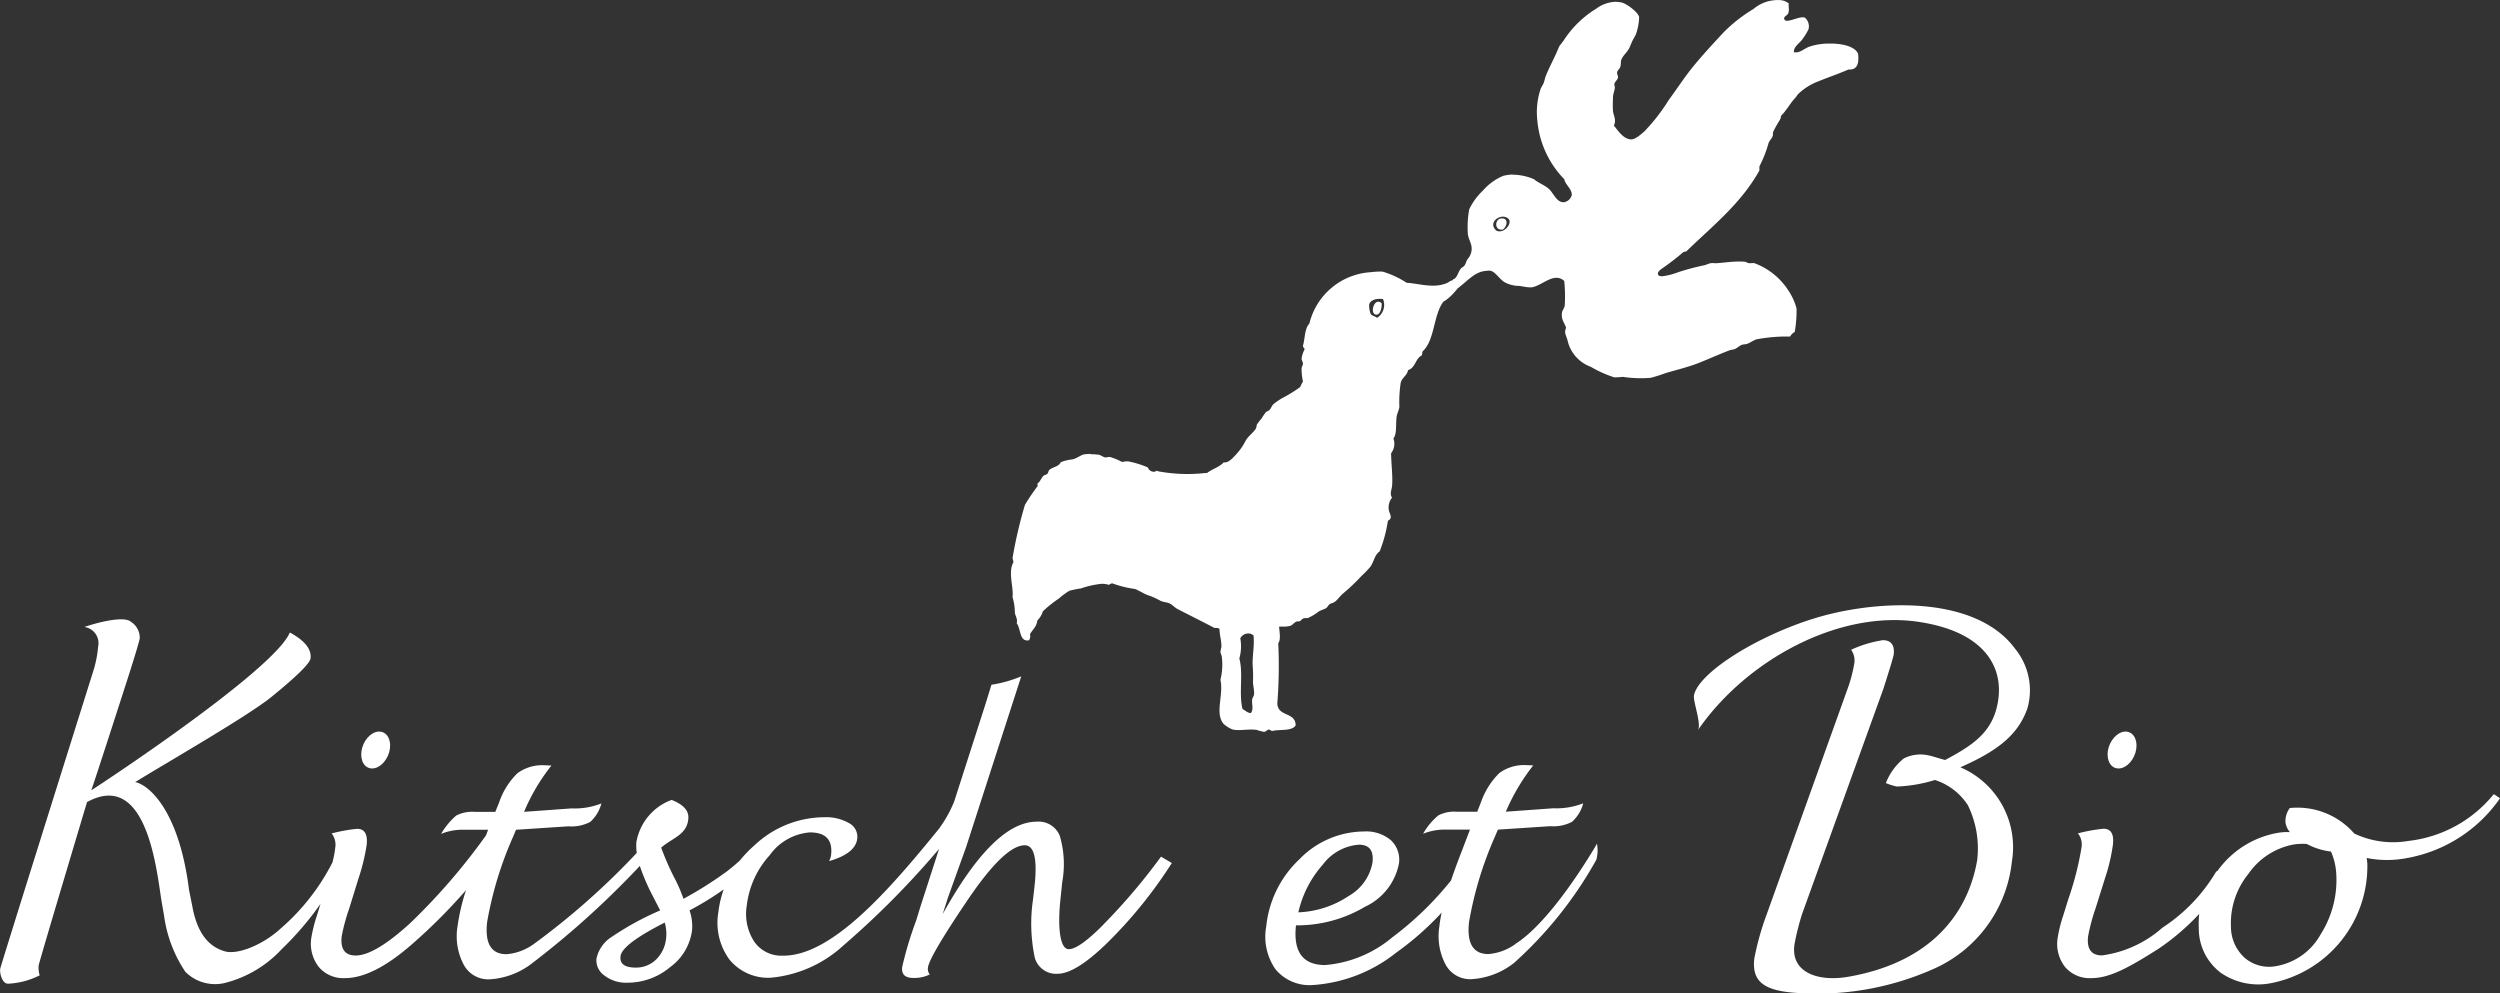
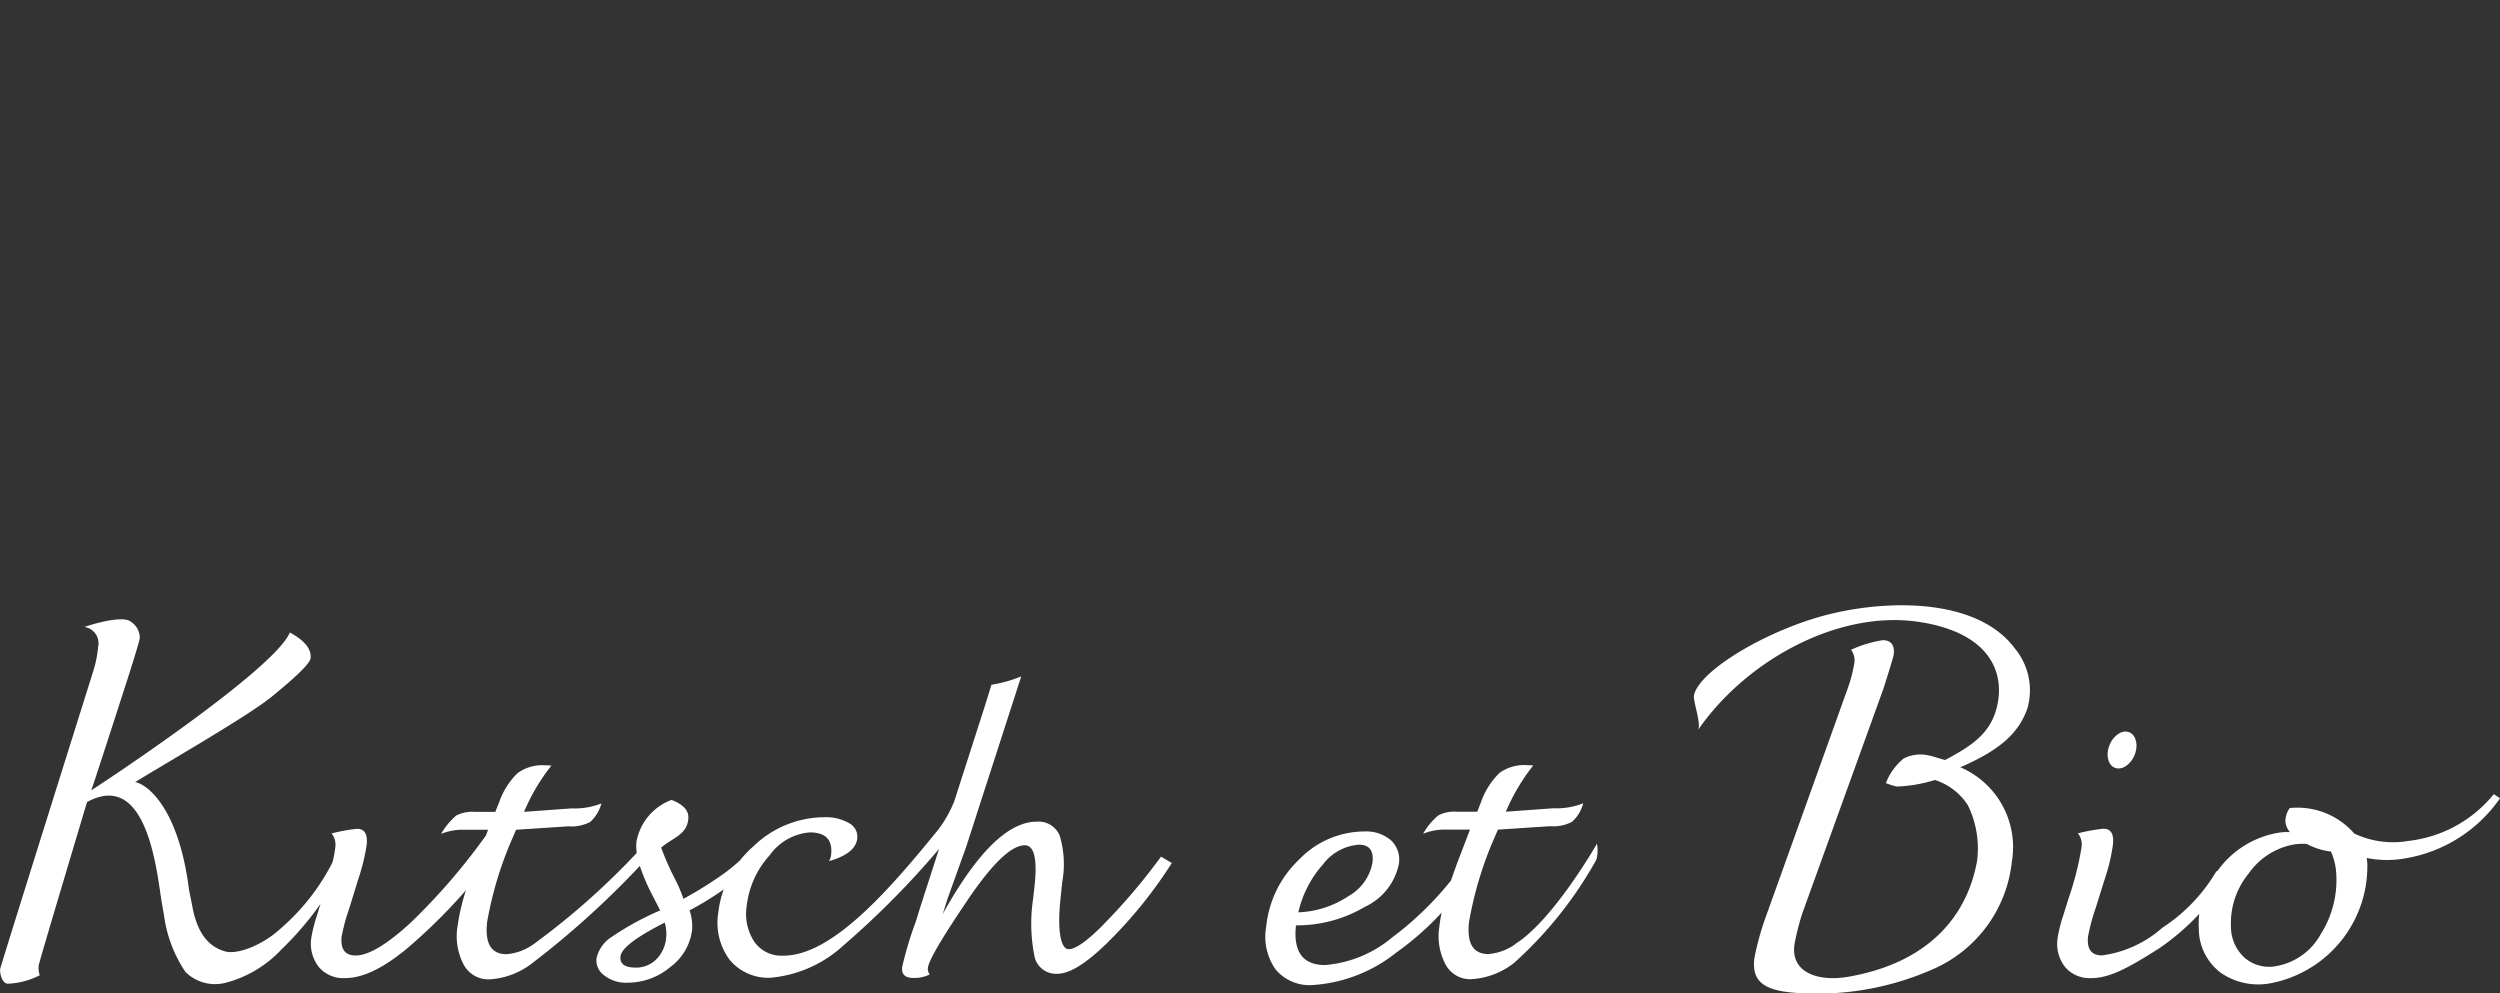
<svg xmlns="http://www.w3.org/2000/svg" height="62.073" viewBox="0 0 156.208 62.073" width="156.208">
  <rect x="0" y="0" width="156.208" height="62.073" fill="#333333" stroke="none" />
  <g fill="#fff">
    <path d="m665.743 614.352a3.352 3.352 0 0 1 -1.683.626c-.956 0-1.363-.663-1.215-2a22.687 22.687 0 0 1 1.625-5.354c.037-.091.1-.231.18-.421l3.272-.215a2.5 2.5 0 0 0 1.357-.273 2.323 2.323 0 0 0 .7-1.157 4.534 4.534 0 0 1 -1.859.31l-2.976.215a12.709 12.709 0 0 1 1.712-2.892c-.188-.008-.322-.017-.409-.017a2.619 2.619 0 0 0 -1.706.492 4.734 4.734 0 0 0 -1.148 1.818l-.235.6h-1.3a2.117 2.117 0 0 0 -1.132.231 4.135 4.135 0 0 0 -.952 1.146 3.578 3.578 0 0 1 1.479-.258h1.45l-.551 1.446c-.246.626-.45 1.2-.632 1.729a20.044 20.044 0 0 1 -3.668 3.553 7.458 7.458 0 0 1 -4.2 1.733c-1.394 0-2-.83-1.82-2.481a8.3 8.3 0 0 0 4.313-1.161 3.773 3.773 0 0 0 2.117-2.679 1.66 1.66 0 0 0 -.494-1.473 2.391 2.391 0 0 0 -1.685-.551 5.66 5.66 0 0 0 -4.046 1.745 6.679 6.679 0 0 0 -2.063 4.185 3.564 3.564 0 0 0 .58 2.683 2.761 2.761 0 0 0 2.3.983 9.353 9.353 0 0 0 5.244-2.028 18.294 18.294 0 0 0 2.838-2.5 7.28 7.28 0 0 0 -.143.859 3.793 3.793 0 0 0 .384 2.383 1.742 1.742 0 0 0 1.582.919 4.74 4.74 0 0 0 2.7-1.018 24.856 24.856 0 0 0 5.141-6.448 2.257 2.257 0 0 0 .039-1c-.3.524-2.861 4.86-5.1 6.262m-12.023-4.965a3.1 3.1 0 0 1 2.251-1.235c.646 0 .923.364.849 1.088a3.013 3.013 0 0 1 -1.5 2.123 6.069 6.069 0 0 1 -3.137 1.016 6.745 6.745 0 0 1 1.539-2.993" transform="translate(-571.055 -555.365)" />
    <path d="m680.785 617.847q-1.552 1.562-2.181 1.528c-.529-.025-.69-1.365-.494-3.158l.107-1.035a6.236 6.236 0 0 0 -.153-2.885 1.419 1.419 0 0 0 -1.45-.886q-2.664 0-5.864 5.769c.149-.479.258-.8.308-.977.737-2.055 1.124-3.127 1.15-3.2l3.447-10.672a8.08 8.08 0 0 1 -1.861.523l-.38 1.231-1.95 6.068a7.743 7.743 0 0 1 -.973 1.729c-3.1 3.817-6.686 7.939-9.74 7.9a2.059 2.059 0 0 1 -1.776-.872 3.181 3.181 0 0 1 -.469-2.262 5.625 5.625 0 0 1 1.427-3.135 3.413 3.413 0 0 1 2.511-1.433c1 0 1.431.467 1.332 1.394a1.081 1.081 0 0 1 -.13.4c1.109-.314 1.7-.793 1.764-1.419a.965.965 0 0 0 -.516-.956 2.9 2.9 0 0 0 -1.555-.367 6.406 6.406 0 0 0 -4.374 1.776 7.29 7.29 0 0 0 -.888.925c-.3.273-.558.488-.857.715a24.064 24.064 0 0 1 -2.669 1.681 9.57 9.57 0 0 0 -.611-1.392 16.793 16.793 0 0 1 -.783-1.807c.7-.612 1.648-.8 1.7-1.857.018-.454-.3-.828-1.047-1.124a3.441 3.441 0 0 0 -2.2 2.629 3.117 3.117 0 0 0 .021.686 46.093 46.093 0 0 1 -6.446 5.7 3.35 3.35 0 0 1 -1.69.626c-.956 0-1.359-.663-1.214-2a22.749 22.749 0 0 1 1.63-5.354c.043-.091.093-.231.18-.421l3.272-.215a2.519 2.519 0 0 0 1.359-.273 2.339 2.339 0 0 0 .7-1.157 4.518 4.518 0 0 1 -1.855.31l-2.976.215a12.133 12.133 0 0 1 1.71-2.892c-.19-.008-.328-.017-.411-.017a2.614 2.614 0 0 0 -1.708.492 4.613 4.613 0 0 0 -1.146 1.818l-.242.6h-1.3a2.174 2.174 0 0 0 -1.142.231 4.42 4.42 0 0 0 -.946 1.146 3.578 3.578 0 0 1 1.479-.258h1.458l-.132.353a39.117 39.117 0 0 1 -4.74 5.486c-1.473 1.345-2.611 2.018-3.4 2.018-.671 0-.961-.4-.878-1.188a12.061 12.061 0 0 1 .473-1.752l.576-1.865a12.528 12.528 0 0 0 .514-2.111c.072-.669-.134-1-.6-1a10.364 10.364 0 0 0 -1.59.289 1.136 1.136 0 0 1 .227.888 6.405 6.405 0 0 1 -.176.925 13.641 13.641 0 0 1 -3.232 4.125c-1.128 1.041-2.677 1.634-3.445 1.44-.952-.252-1.749-1.014-2.076-2.817l-.207-1.031c-.551-4.426-2.133-6.252-3.15-6.675a.753.753 0 0 0 -.221-.06c1.966-1.214 7-4.1 8.508-5.316q2.4-1.949 2.456-2.423c.066-.572-.368-1.109-1.295-1.613-.975 2.386-12.287 9.8-12.409 9.862.1-.215 2.355-7.225 2.355-7.225.432-1.361.655-2.117.675-2.27a1.174 1.174 0 0 0 -.547-1.031c-.355-.337-1.71-.085-2.914.32a1.025 1.025 0 0 1 .861 1.237 7.121 7.121 0 0 1 -.32 1.574s-5.783 18.4-5.8 18.556c-.035.293.13.923.488.923a4.853 4.853 0 0 0 1.983-.525 1.509 1.509 0 0 1 -.066-.615c.021-.2 3.022-10.209 3.022-10.209 3.875-2.123 4.391 4.75 4.68 6.328l.134.771a8.252 8.252 0 0 0 1.332 3.509 2.62 2.62 0 0 0 2.443.7 7.27 7.27 0 0 0 3.573-2.115 19.351 19.351 0 0 0 2.425-2.83l-.225.735a8.959 8.959 0 0 0 -.345 1.367 2.363 2.363 0 0 0 .461 1.834 2 2 0 0 0 1.646.7c1.175 0 2.576-.708 4.205-2.138a34.86 34.86 0 0 0 3.35-3.356 12.954 12.954 0 0 0 -.531 2.27 3.8 3.8 0 0 0 .388 2.383 1.738 1.738 0 0 0 1.584.919 4.781 4.781 0 0 0 2.706-1.018 55.062 55.062 0 0 0 6.715-6.07 12.63 12.63 0 0 0 .7 1.671l.572 1.109a17.942 17.942 0 0 0 -2.991 1.63 2.15 2.15 0 0 0 -.987 1.361 1.14 1.14 0 0 0 .493 1.076 2.185 2.185 0 0 0 1.429.45 4.143 4.143 0 0 0 2.689-.981 3.386 3.386 0 0 0 1.357-2.289 2.967 2.967 0 0 0 -.157-1.248 19.04 19.04 0 0 0 2.134-1.309 6.409 6.409 0 0 0 -.333 1.427 3.886 3.886 0 0 0 .7 2.962 3.122 3.122 0 0 0 2.57 1.127 7.727 7.727 0 0 0 4.544-2.016 54.108 54.108 0 0 0 5.977-6.033l-1.1 3.406c-.219.69-.326 1.066-.345 1.109a22.837 22.837 0 0 0 -.861 2.869c-.048.459.184.677.692.677a2.155 2.155 0 0 0 1.029-.215.569.569 0 0 1 -.112-.415q.065-.663 2.433-4.166 2.348-3.492 3.619-3.491c.593 0 .8.867.605 2.6l-.087.766a10.337 10.337 0 0 0 .109 3.662 1.377 1.377 0 0 0 1.415 1c.76 0 1.791-.642 3.1-1.919a28.263 28.263 0 0 0 4.046-5l-.675-.4a37.547 37.547 0 0 1 -3.6 4.242m-27.323.857a2.148 2.148 0 0 1 -.62 1.324 1.779 1.779 0 0 1 -1.283.51c-.688 0-1-.238-.946-.7.048-.5.969-1.2 2.762-2.113a2.465 2.465 0 0 1 .087.983" transform="translate(-611.845 -560.069)" />
-     <path d="m623.341 604.456c.458.089.987-.357 1.173-.983s-.033-1.212-.5-1.3-.991.355-1.175.983.035 1.219.5 1.3" transform="translate(-600.203 -556.451)" />
    <path d="m676.172 604.456c.467.089.991-.357 1.177-.983s-.035-1.212-.5-1.3-.989.355-1.177.983.041 1.219.5 1.3" transform="translate(-543.918 -556.451)" />
    <path d="m670.348 599.241c-3.683 1.212-6.989 3.4-7.254 4.724-.07.378.494 1.822.24 2.187 2.964-4.317 8.724-7.533 13.8-6.775 4.242.636 5.271 2.921 4.967 4.908-.3 1.964-1.539 2.774-3.311 3.722-.3-.07-.806-.244-.991-.275a2.293 2.293 0 0 0 -1.6.182 3.711 3.711 0 0 0 -1.115 1.537 3.868 3.868 0 0 0 .69.215 9.143 9.143 0 0 0 2.375-.409 3.841 3.841 0 0 1 2.061 1.58 6.15 6.15 0 0 1 .58 3.427c-.541 3.164-2.714 6.359-8.059 7.289-1.942.337-3.679-.306-3.34-2.121a16 16 0 0 1 .463-1.816l5.081-14.072q.613-1.921.64-2.134c.064-.589-.169-.882-.675-.89a7.543 7.543 0 0 0 -1.989.6 1.142 1.142 0 0 1 .211.787 9.107 9.107 0 0 1 -.366 1.473l-5.271 14.7a17.316 17.316 0 0 0 -.622 2.338c-.153 1.411.547 2.034 2.809 2.154a17.892 17.892 0 0 0 8.278-1.46 8.28 8.28 0 0 0 5.007-6.754 5.429 5.429 0 0 0 -3.218-5.895c2.472-1.082 3.639-2.117 4.189-3.683a4.1 4.1 0 0 0 -.772-3.726c-2.563-3.48-9.065-3.046-12.8-1.811" transform="translate(-557.249 -560.521)" />
    <path d="m701.355 604.053a8.015 8.015 0 0 1 -5.341 2.925 5.665 5.665 0 0 1 -3.377-.463 4.7 4.7 0 0 0 -4.03-1.592 1.4 1.4 0 0 0 -.271.867 1.178 1.178 0 0 0 .281.638 3.343 3.343 0 0 0 -.7.035 5.861 5.861 0 0 0 -3.627 2.123c-.072.093-.143.178-.2.267l-.079.037a10.667 10.667 0 0 1 -3.365 3.511 7.121 7.121 0 0 1 -3.769 1.729c-.667 0-.962-.4-.872-1.188a12.017 12.017 0 0 1 .467-1.751l.585-1.865a11.679 11.679 0 0 0 .5-2.111c.074-.669-.118-1-.593-1a10.392 10.392 0 0 0 -1.594.289 1.1 1.1 0 0 1 .223.888 18.87 18.87 0 0 1 -.816 3.2l-.328 1.056a8.517 8.517 0 0 0 -.341 1.367 2.337 2.337 0 0 0 .456 1.834 2.009 2.009 0 0 0 1.644.7c1.175 0 2.4-.694 4.226-1.853a14.761 14.761 0 0 0 2.516-2.162 5.823 5.823 0 0 0 -.027.909 3.459 3.459 0 0 0 1.376 2.774 4.117 4.117 0 0 0 3.21.632 7.442 7.442 0 0 0 5.945-7.429 3.4 3.4 0 0 0 -.043-.378 6.48 6.48 0 0 0 2.435.021 9.007 9.007 0 0 0 5.9-3.753zm-10.823 8.768a3.95 3.95 0 0 1 -2.714 1.966 2.353 2.353 0 0 1 -2.01-.49 2.618 2.618 0 0 1 -.876-1.954 4.893 4.893 0 0 1 1.093-3.311 4.409 4.409 0 0 1 2.828-1.832 3.664 3.664 0 0 1 .82-.033 4.221 4.221 0 0 0 1.508.473 3.93 3.93 0 0 1 .33 1.371 6.324 6.324 0 0 1 -.979 3.809" transform="translate(-545.535 -554.433)" />
    <g fill-rule="evenodd">
-       <path d="m657.264 610.852a.564.564 0 0 0 -.508.3 2.747 2.747 0 0 1 -.06 1.262c.26.946-.043 2.175.2 3.158.173.081.281.231.514.258.2-.244.049-.589.089-.863.012-.1.1-.184.114-.287.037-.268-.078-.595-.06-.89a9.134 9.134 0 0 0 -.027-1c-.01-.589.12-1.194.058-1.809a.468.468 0 0 0 -.322-.13m8.249-20.908h-.056c-.291 0-.587.109-.644.357a1.385 1.385 0 0 0 .089.574c.074.134.31.161.4.258a.959.959 0 0 0 .374-1.175.871.871 0 0 0 -.163-.014m-18.058 9.709h.083c.13.006.254.017.353.027.153.021.285.147.43.173h.031c.072 0 .165-.033.227-.031l.072.01a4.8 4.8 0 0 1 .731.308 1.168 1.168 0 0 1 .32-.043l.078.006a6.037 6.037 0 0 1 1.208.378.386.386 0 0 0 .359.268.264.264 0 0 0 .184-.068l.1.039a9.982 9.982 0 0 0 2.951.105h.1c.316-.252.77-.362 1.035-.661h.045.047c.264-.017.5-.3.708-.521a3.627 3.627 0 0 0 .574-.832c.171-.3.457-.481.632-.746.058-.093.041-.209.085-.287a4.208 4.208 0 0 1 .289-.372 3.107 3.107 0 0 1 .256-.374c.064-.068.165-.079.229-.143.107-.109.142-.273.258-.372a4.2 4.2 0 0 1 .545-.374 8.993 8.993 0 0 0 1.117-.688 2.45 2.45 0 0 1 .173-.347 3.787 3.787 0 0 1 -.087-.83c.01-.089.087-.192.087-.289s-.085-.2-.087-.316a1.8 1.8 0 0 1 .173-.541c.06-.085-.095-.14-.087-.258.134-.461.1-1.086.4-1.382a4.211 4.211 0 0 1 3.786-3.21c.155-.016.361-.037.56-.043h.083c.058 0 .109 0 .163.008a5.857 5.857 0 0 1 1.489.694c.459.021 1.014.167 1.574.178h.105a2.225 2.225 0 0 0 .82-.153 1.336 1.336 0 0 0 .2-.118.467.467 0 0 1 .1-.045l.041-.01a.126.126 0 0 0 .048-.041.082.082 0 0 1 .068-.027l.023.006h.019a.385.385 0 0 1 .124.068 1.625 1.625 0 0 1 .221.12c.039.037.085.078.041.134s-.081.1-.12.145c-.083.1-.165.2-.252.3a3.312 3.312 0 0 1 -.57.531c-.047.031-.1.062-.146.091-.636.828-.531 2.4-1.293 3.1-.046.058-.021.188-.058.256-.4.19-.4.785-.859.921-.066.351-.357.446-.456.772a7.945 7.945 0 0 0 -.087 1.518c-.019.215-.149.422-.173.634-.062.485.031 1.047-.2 1.347a.962.962 0 0 1 -.141.919c-.006.578.118 1.473.056 2.065-.025.238-.159.473 0 .715a.973.973 0 0 0 -.2.779c.048.252.279.5-.058.659a8.566 8.566 0 0 1 -.516 1.921c-.31.2-.355.636-.572.946a5.406 5.406 0 0 1 -.547.572 12.88 12.88 0 0 1 -1.146 1.093c-.213.173-.368.421-.545.543-.1.072-.225.081-.316.147s-.122.167-.2.227c-.1.083-.322.126-.488.229a3.152 3.152 0 0 1 -.659.4.688.688 0 0 1 -.147.01.43.43 0 0 0 -.14.015c-.091.037-.134.122-.229.176a.266.266 0 0 1 -.109.014.275.275 0 0 0 -.091.01c-.149.054-.266.225-.374.258a1.505 1.505 0 0 1 -.469.058h-.25c.006.235.13.824-.054 1.035a29.677 29.677 0 0 1 -.058 3.757c.027.867 1.132.514 1.146 1.378-.238.382-1 .235-1.435.347h-.029c-.091-.012-.128-.066-.2-.091-.151.033-.157.124-.287.145h-.041a2.482 2.482 0 0 1 -.446-.12 2.7 2.7 0 0 0 -.326-.019c-.258 0-.533.027-.774.033h-.076a1.58 1.58 0 0 1 -.343-.043 1.89 1.89 0 0 1 -.543-.341c-.568-.667.012-1.795-.2-2.759a3.934 3.934 0 0 0 .087-1.429c-.012-.105-.081-.211-.087-.32a2.735 2.735 0 0 1 .058-.283c.023-.374-.118-.758-.116-1.146a.322.322 0 0 0 -.219-.06.2.2 0 0 0 -.05 0h-.045c-.76-.4-1.5-.766-2.3-1.177-.174-.089-.308-.256-.488-.347s-.392-.083-.574-.167a5.7 5.7 0 0 0 -.6-.289c-.109-.037-.217-.07-.316-.116-.206-.089-.423-.231-.688-.341a6.457 6.457 0 0 1 -1.407-.347c-.114-.006-.147.062-.229.089a1.467 1.467 0 0 0 -.446-.064 5.763 5.763 0 0 0 -1.3.289 6.183 6.183 0 0 0 -.717.145 4.339 4.339 0 0 0 -.659.487 7.465 7.465 0 0 0 -1 .8 1.371 1.371 0 0 1 -.345.572c-.043.4-.312.572-.459.861a.459.459 0 0 1 -.06.374c-.62.122-.5-.741-.772-1.062.076-.26-.078-.436-.114-.659a3.386 3.386 0 0 0 -.145-.975c.083-.605-.3-1.561.058-2.181a2.39 2.39 0 0 0 -.058-.258 28.181 28.181 0 0 1 .775-3.325 12.945 12.945 0 0 1 .775-1.148c.064-.077-.043-.145.029-.2.153-.116.213-.32.345-.457.062-.068.184-.068.256-.142.058-.058.062-.184.116-.231.211-.2.584-.194.719-.488a2.654 2.654 0 0 1 .688-.171c.3-.045.553-.281.772-.318a2.528 2.528 0 0 1 .374-.027zm17.926-9.532c-.343.006-.506.816-.107.81.244 0 .337-.467.316-.715a.3.3 0 0 0 -.178-.089z" transform="translate(-579.259 -571.27)" />
-       <path d="m658.932 593.568h-.041c-.419.017-.847.473-.384.874a.46.46 0 0 0 .192.043c.415 0 .8-.554.554-.791a.507.507 0 0 0 -.32-.126m.6-2.621h.114a3.465 3.465 0 0 1 1.213.283c.235.215.541.3.888.572.322.258.5.888.977.863a.608.608 0 0 0 .485-.432c.047-.368-.43-.7-.459-1a6 6 0 0 1 -1.692-3.7 4.586 4.586 0 0 1 .2-1.923c.046-.136.147-.262.2-.4.058-.157.081-.314.142-.461.242-.595.591-1.221.832-1.834a5.82 5.82 0 0 0 .4-.547 6.467 6.467 0 0 1 1.923-1.807 2.144 2.144 0 0 1 1.21-.421l.089.006a1.932 1.932 0 0 1 .279.041c.335.085 1.051.626 1.089.919a3.62 3.62 0 0 1 -.2 1.062c-.058.138-.159.285-.229.432s-.136.331-.2.456c-.138.264-.391.442-.488.721-.041.107-.01.283-.06.428s-.186.223-.2.345.07.221.056.316c-.018.151-.188.252-.227.4-.017.064.037.18.029.26-.023.192-.114.39-.116.574-.006.277-.021.605 0 .863s.231.562.056.913c.273.326.593.853 1.089.863.26 0 .624-.333.834-.516a11.838 11.838 0 0 0 1.491-1.923c.5-.684.969-1.394 1.433-1.981.566-.708 1.353-1.566 2.036-2.295a9.456 9.456 0 0 1 1.838-1.433 2.332 2.332 0 0 1 1.26-.543 1.8 1.8 0 0 1 .262-.014h.066a.978.978 0 0 1 .617.209c-.025.279.05.4-.029.605-.056.157-.277.2-.256.341.049.353.76-.078 1.155-.078h.037a.351.351 0 0 1 .1.021.712.712 0 0 1 .231.721 3.928 3.928 0 0 1 -.43.688c-.2.242-.5.421-.489.746.357.091.632-.223.977-.345a3.9 3.9 0 0 1 1.247-.19h.1.093c.721.023 1.421.207 1.6.644.06.585-.039 1.012-.6.975-.642.279-1.26.483-1.9.746a3.7 3.7 0 0 0 -1.233.775c-.076.072-.116.171-.2.256-.308.33-.529.762-.888 1.124 0 .211-.143.339-.231.516a4.611 4.611 0 0 0 -.258.487c-.025.074 0 .18-.029.258-.058.153-.2.281-.256.428a7.418 7.418 0 0 1 -.574 1.464v.256c-1.142 2.063-2.937 3.474-4.561 5.05a1.384 1.384 0 0 0 -.2.058 15.247 15.247 0 0 1 -1.262.975c-.106.076-.355.229-.314.4.021.089.109.124.233.126h.041a4.148 4.148 0 0 0 .958-.242 14.979 14.979 0 0 1 1.6-.432c.184-.031.331-.122.458-.14a.708.708 0 0 1 .114-.008h.056a1.783 1.783 0 0 0 .233.006c.455-.037.919-.1 1.345-.105h.132c.08 0 .165.008.244.013s.163.074.258.091a1.847 1.847 0 0 0 .262-.008h.041a.083.083 0 0 1 .039.006 4.261 4.261 0 0 1 2.1 1.66 3.738 3.738 0 0 1 .545 1.175 7.981 7.981 0 0 1 -.114 1.466.7.7 0 0 0 -.289.285 10.319 10.319 0 0 0 -2.094.173c-.2.062-.4.219-.6.287-.107.033-.221.023-.314.056-.163.06-.275.188-.432.258-.111.05-.231.045-.345.087-.653.246-1.289.541-1.952.8s-1.369.421-2.061.63a8.694 8.694 0 0 1 -.921.289 7.665 7.665 0 0 1 -1.721-.058.284.284 0 0 0 -.06 0 4.394 4.394 0 0 1 -.483.029 7.16 7.16 0 0 1 -1.464-.657 2.282 2.282 0 0 1 -1.462-1.665c-.076-.281-.233-.473-.087-.773-.1-.316-.322-.51-.258-.95.021-.145.142-.275.171-.427a9.552 9.552 0 0 0 -.029-1.549.69.69 0 0 0 -.483-.2c-.516 0-1.06.525-1.553.595a1.176 1.176 0 0 1 -.122 0c-.213 0-.461-.068-.682-.089a1.885 1.885 0 0 1 -.888-.231c-.318-.188-.582-.661-.888-.715a.377.377 0 0 0 -.07-.008 2.318 2.318 0 0 0 -.477.062 1.743 1.743 0 0 0 -.492.236 6.063 6.063 0 0 0 -.555.442c-.087.076-.174.147-.26.215-.043.037-.085.068-.128.1a.158.158 0 0 1 -.049.025h-.015a.088.088 0 0 1 -.064-.035c-.039-.06.037-.14.045-.2-.017-.167-.2-.167-.26-.285.264-.134.281-.409.46-.661.06-.089.2-.14.258-.231s.1-.25.169-.372a.969.969 0 0 0 .26-.8c-.035-.242-.194-.5-.229-.777a6.219 6.219 0 0 1 .085-1.549 3.927 3.927 0 0 1 .861-1.177 3.445 3.445 0 0 1 1.262-.915 2.7 2.7 0 0 1 .6-.083m-.69 2.743c-.452 0-.492.787.064.694.237-.153.37-.622.029-.69h-.047z" transform="translate(-565.004 -580.029)" />
-     </g>
+       </g>
  </g>
</svg>